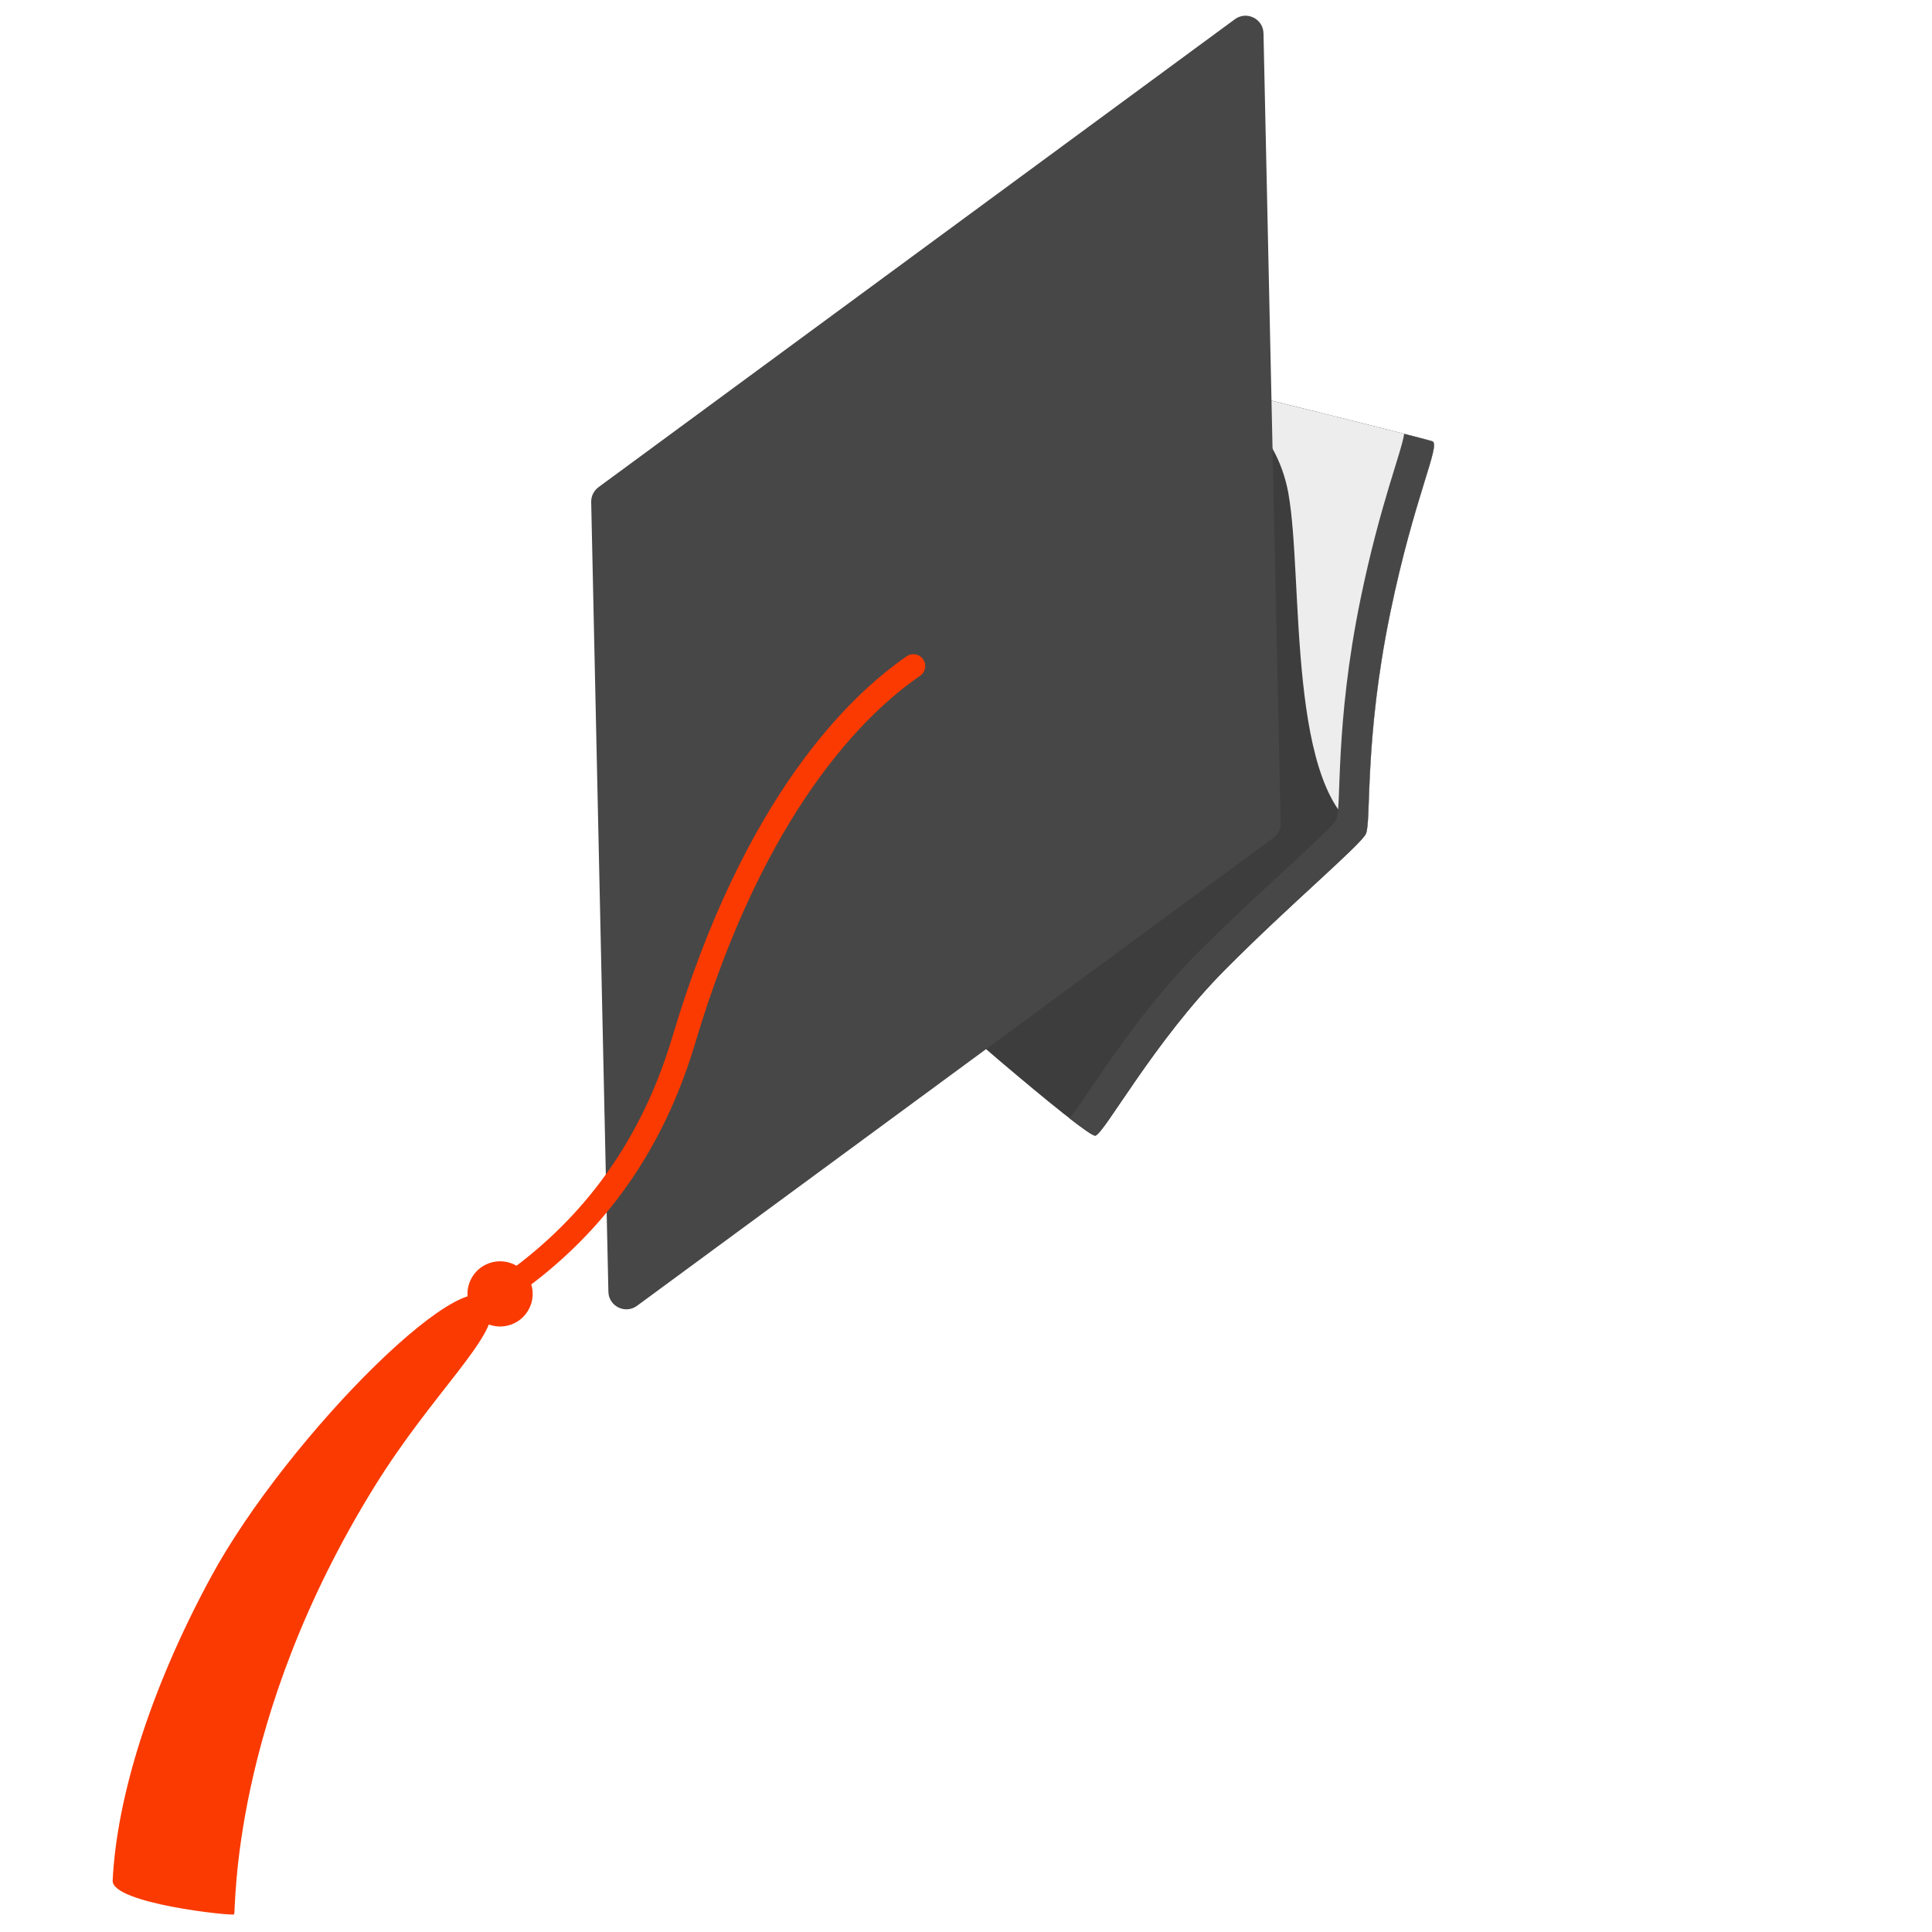
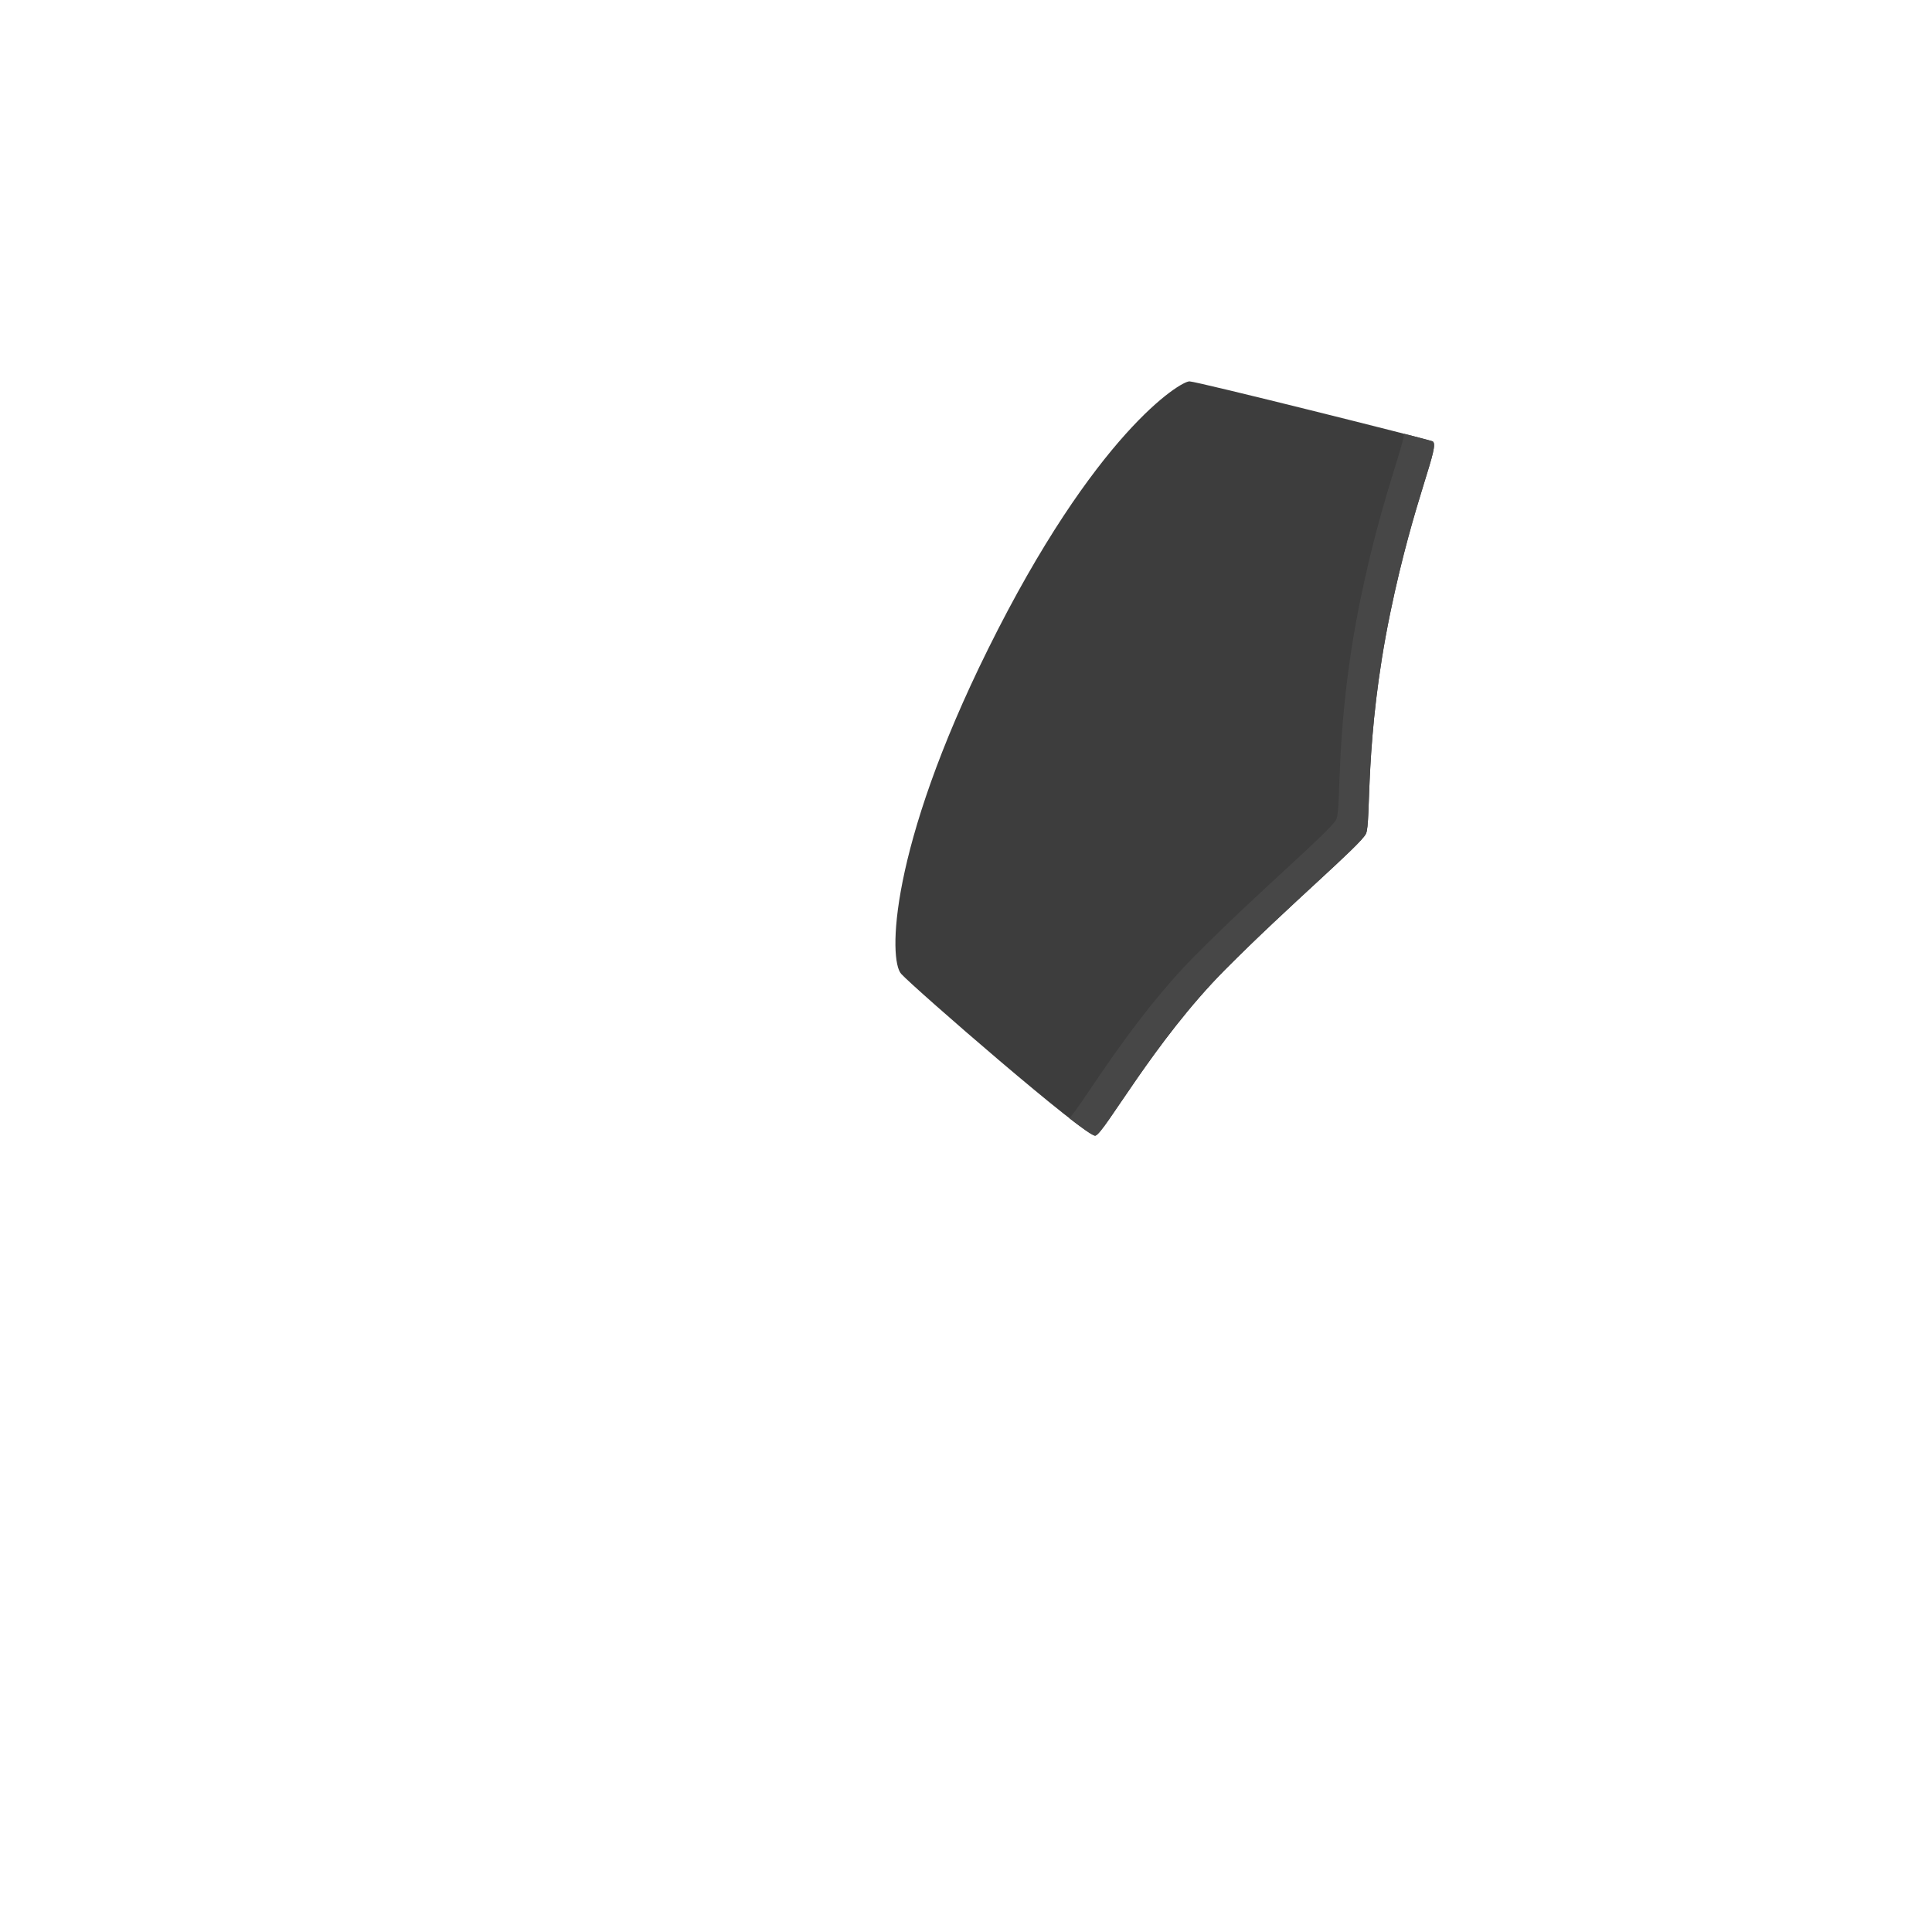
<svg xmlns="http://www.w3.org/2000/svg" version="1.1" id="Layer_1" x="0px" y="0px" viewBox="0 0 600 600" style="enable-background:new 0 0 600 600;" xml:space="preserve">
  <style type="text/css">
	.st0{fill:#3D3D3D;}
	.st1{fill:#EDEDED;}
	.st2{fill:#474747;}
	.st3{fill:#FA3A00;}
</style>
  <g>
    <path class="st0" d="M306.85,201.58c33.23-67.06,59.81-83.27,62.58-83.14c2.78,0.14,72.61,17.63,75.39,18.59   c2.78,0.95-5.6,17.18-13.05,53.28c-8.17,39.56-5.83,65.08-7.57,68.64c-1.74,3.56-23.76,22.06-43.82,42.28   c-21.95,22.12-37.42,50.79-40.19,51.46c-2.77,0.68-56.36-45.87-60.32-50.25C275.91,298.08,276.05,263.74,306.85,201.58z" />
-     <path class="st1" d="M444.82,137.03c-2.49-0.86-58.77-14.98-72.46-18.01c12.66,5.66,24.64,16.88,27.75,34.15   c4.81,26.72-0.73,94.52,24.09,105.79c1.74-3.56-0.6-29.08,7.57-68.64C439.23,154.21,447.61,137.98,444.82,137.03z" />
    <g>
      <path class="st2" d="M422.57,185.81c-8.17,39.56-5.83,65.08-7.57,68.64c-1.74,3.56-23.76,22.06-43.82,42.28    c-19.88,20.03-34.44,45.43-39.07,50.55c4.42,3.44,7.47,5.56,8.07,5.41c2.77-0.68,18.24-29.34,40.19-51.46    c20.07-20.22,42.08-38.72,43.82-42.28c1.74-3.56-0.6-29.08,7.57-68.64c7.46-36.1,15.84-52.33,13.05-53.28    c-0.56-0.19-3.85-1.06-8.73-2.31C435.3,140.29,428.63,156.5,422.57,185.81z" />
    </g>
-     <path class="st2" d="M188.94,401.15l-5.34-245.24c-0.04-1.82,0.81-3.54,2.28-4.62L383.5,5.97c3.64-2.68,8.8-0.14,8.89,4.38   l5.34,245.24c0.04,1.82-0.81,3.54-2.28,4.62L197.83,405.53C194.19,408.21,189.03,405.68,188.94,401.15z" />
    <g>
-       <path class="st3" d="M158.05,394.85c19.25-14.06,39.81-36.07,50.8-72.96c22.21-74.52,55.11-105.97,72.74-118.08    c1.68-1.16,3.97-0.73,5.11,0.95c1.15,1.68,0.73,3.96-0.95,5.11c-16.84,11.57-48.3,41.77-69.86,114.12    c-11.98,40.2-34.62,63.52-55.33,78.16C149.65,409.87,146.84,403.04,158.05,394.85z" />
-     </g>
-     <ellipse transform="matrix(0.972 -0.237 0.237 0.972 -90.655 48.106)" class="st3" cx="155.09" cy="401.73" rx="10.12" ry="10.12" />
-     <path class="st3" d="M152.72,405.78c1.79,9.34-18.3,26.73-36.17,55.49C71.1,534.43,73.36,593.95,72.7,594.52   c-0.65,0.57-38.06-3.37-37.71-10.51c1.26-25.73,11.55-59.21,30.49-94.2C89.29,445.8,148.99,386.34,152.72,405.78z" />
+       </g>
  </g>
</svg>